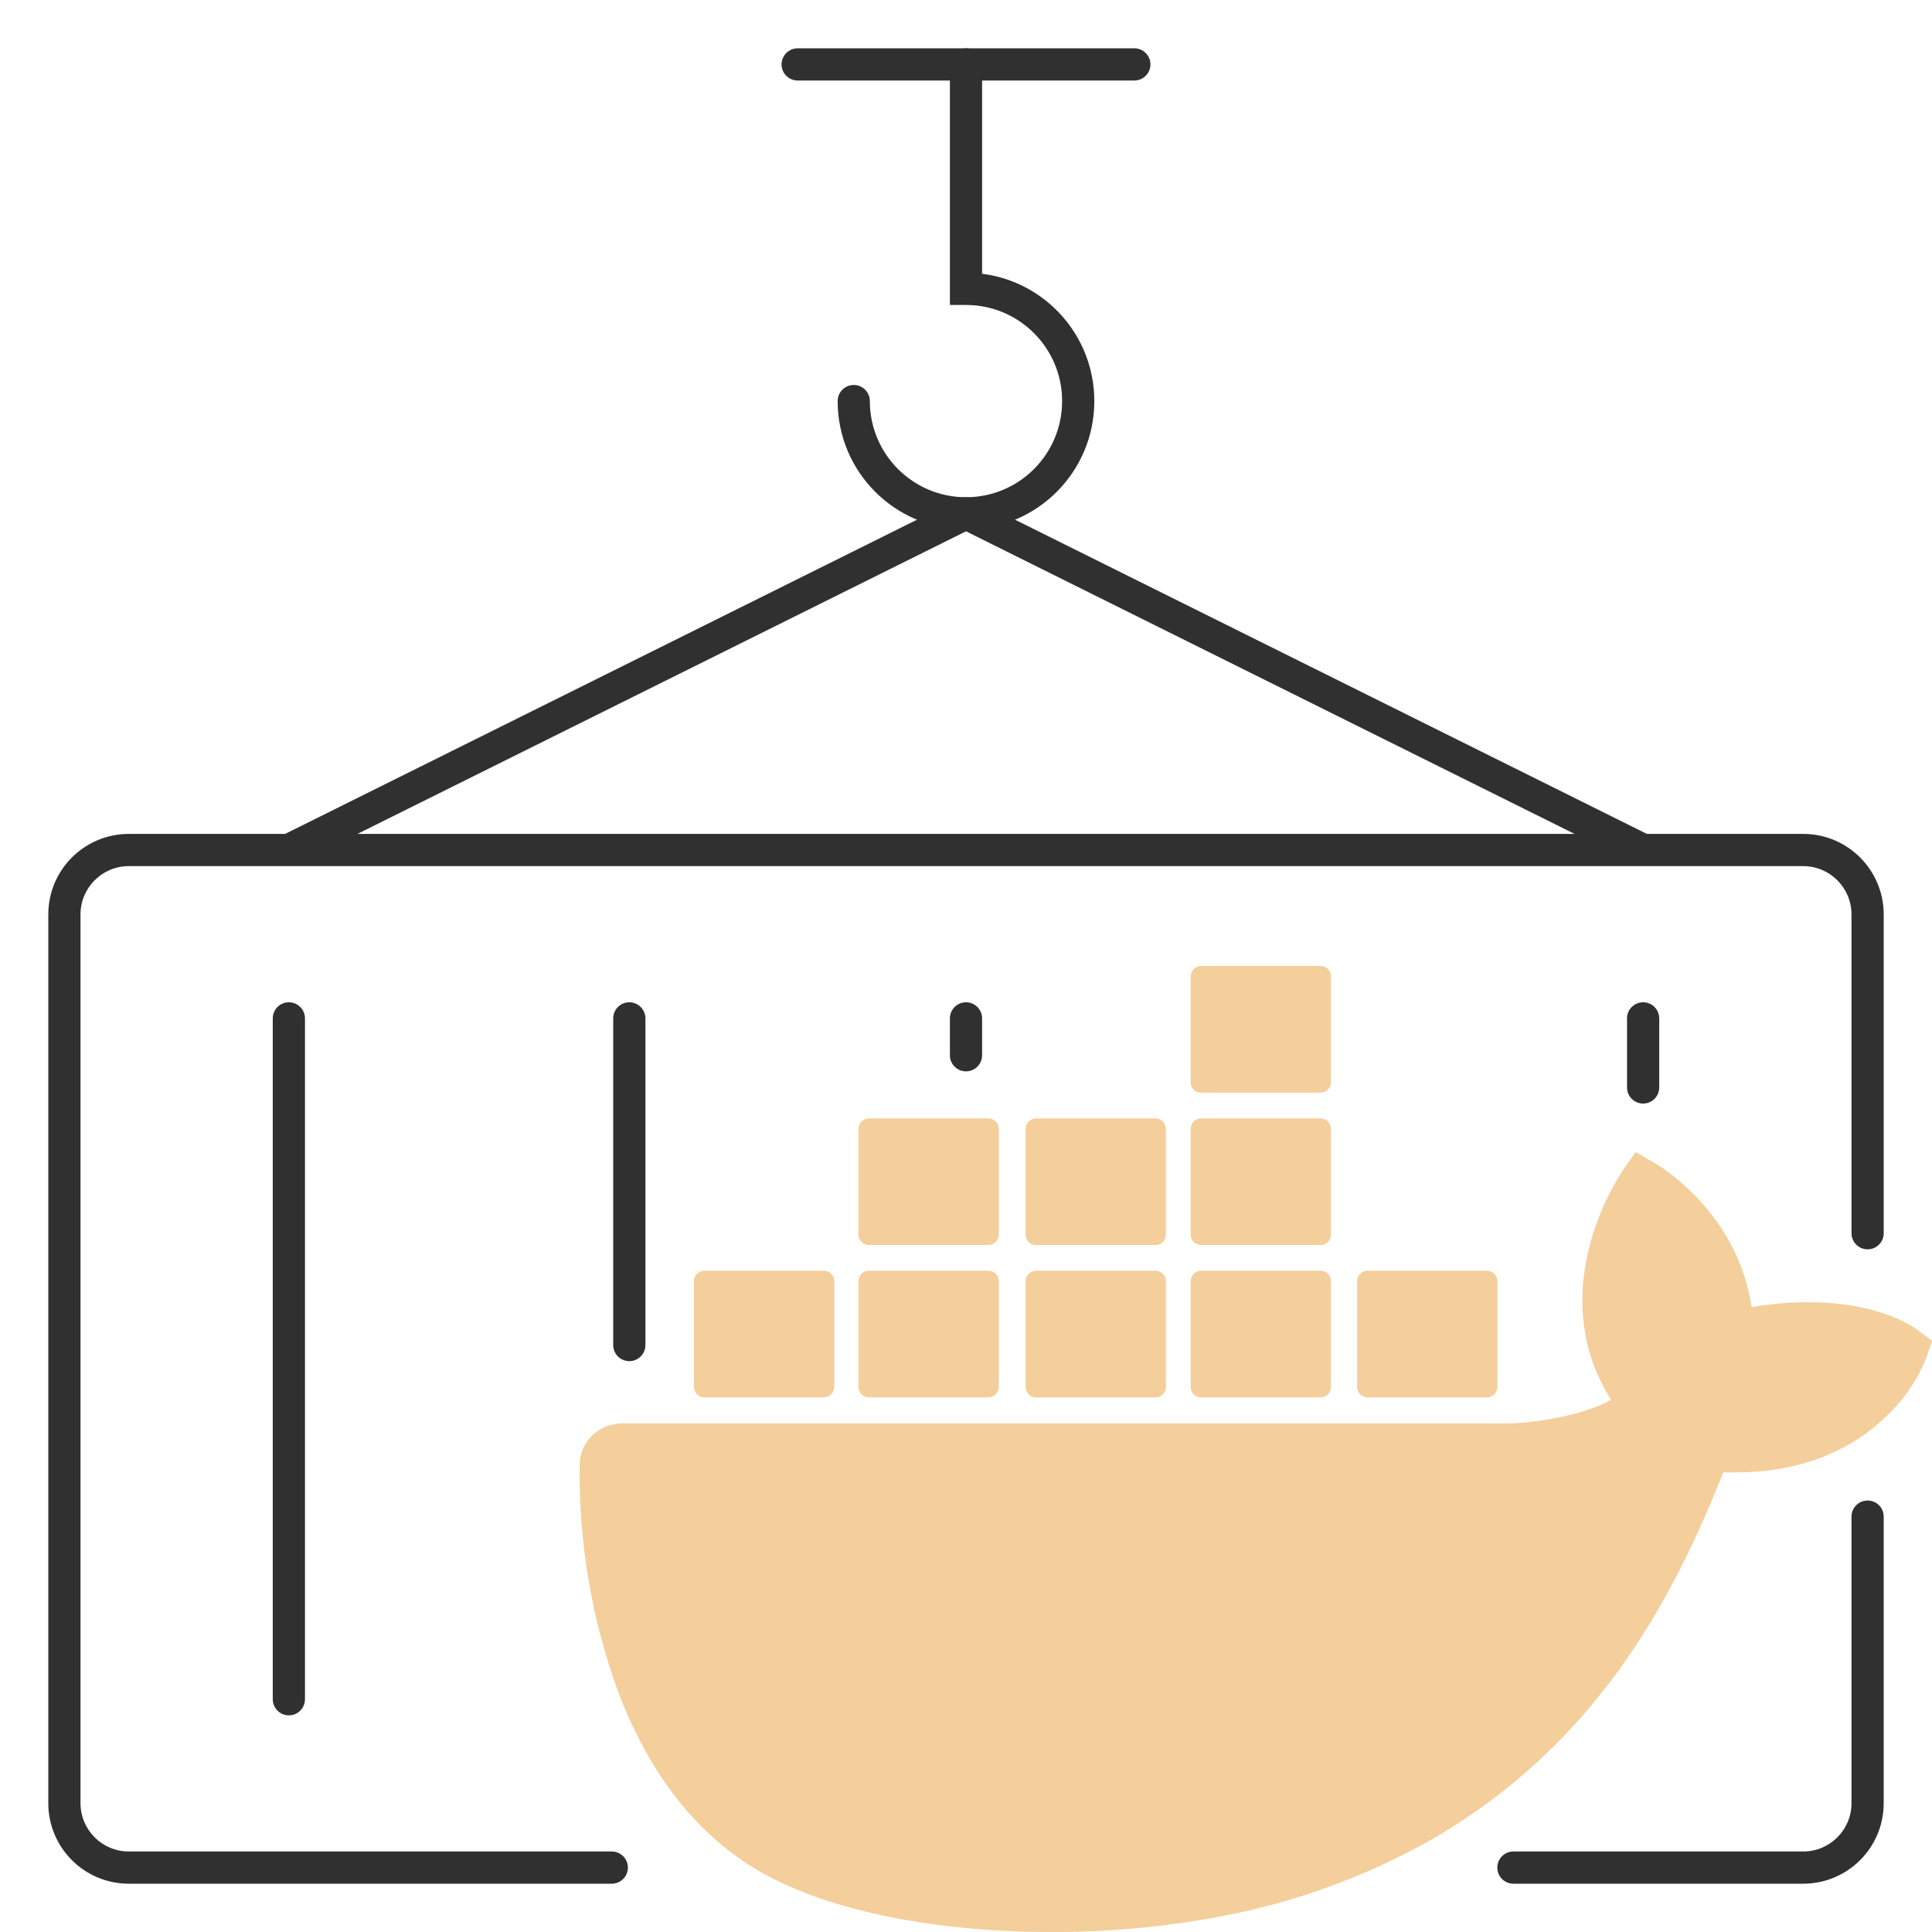
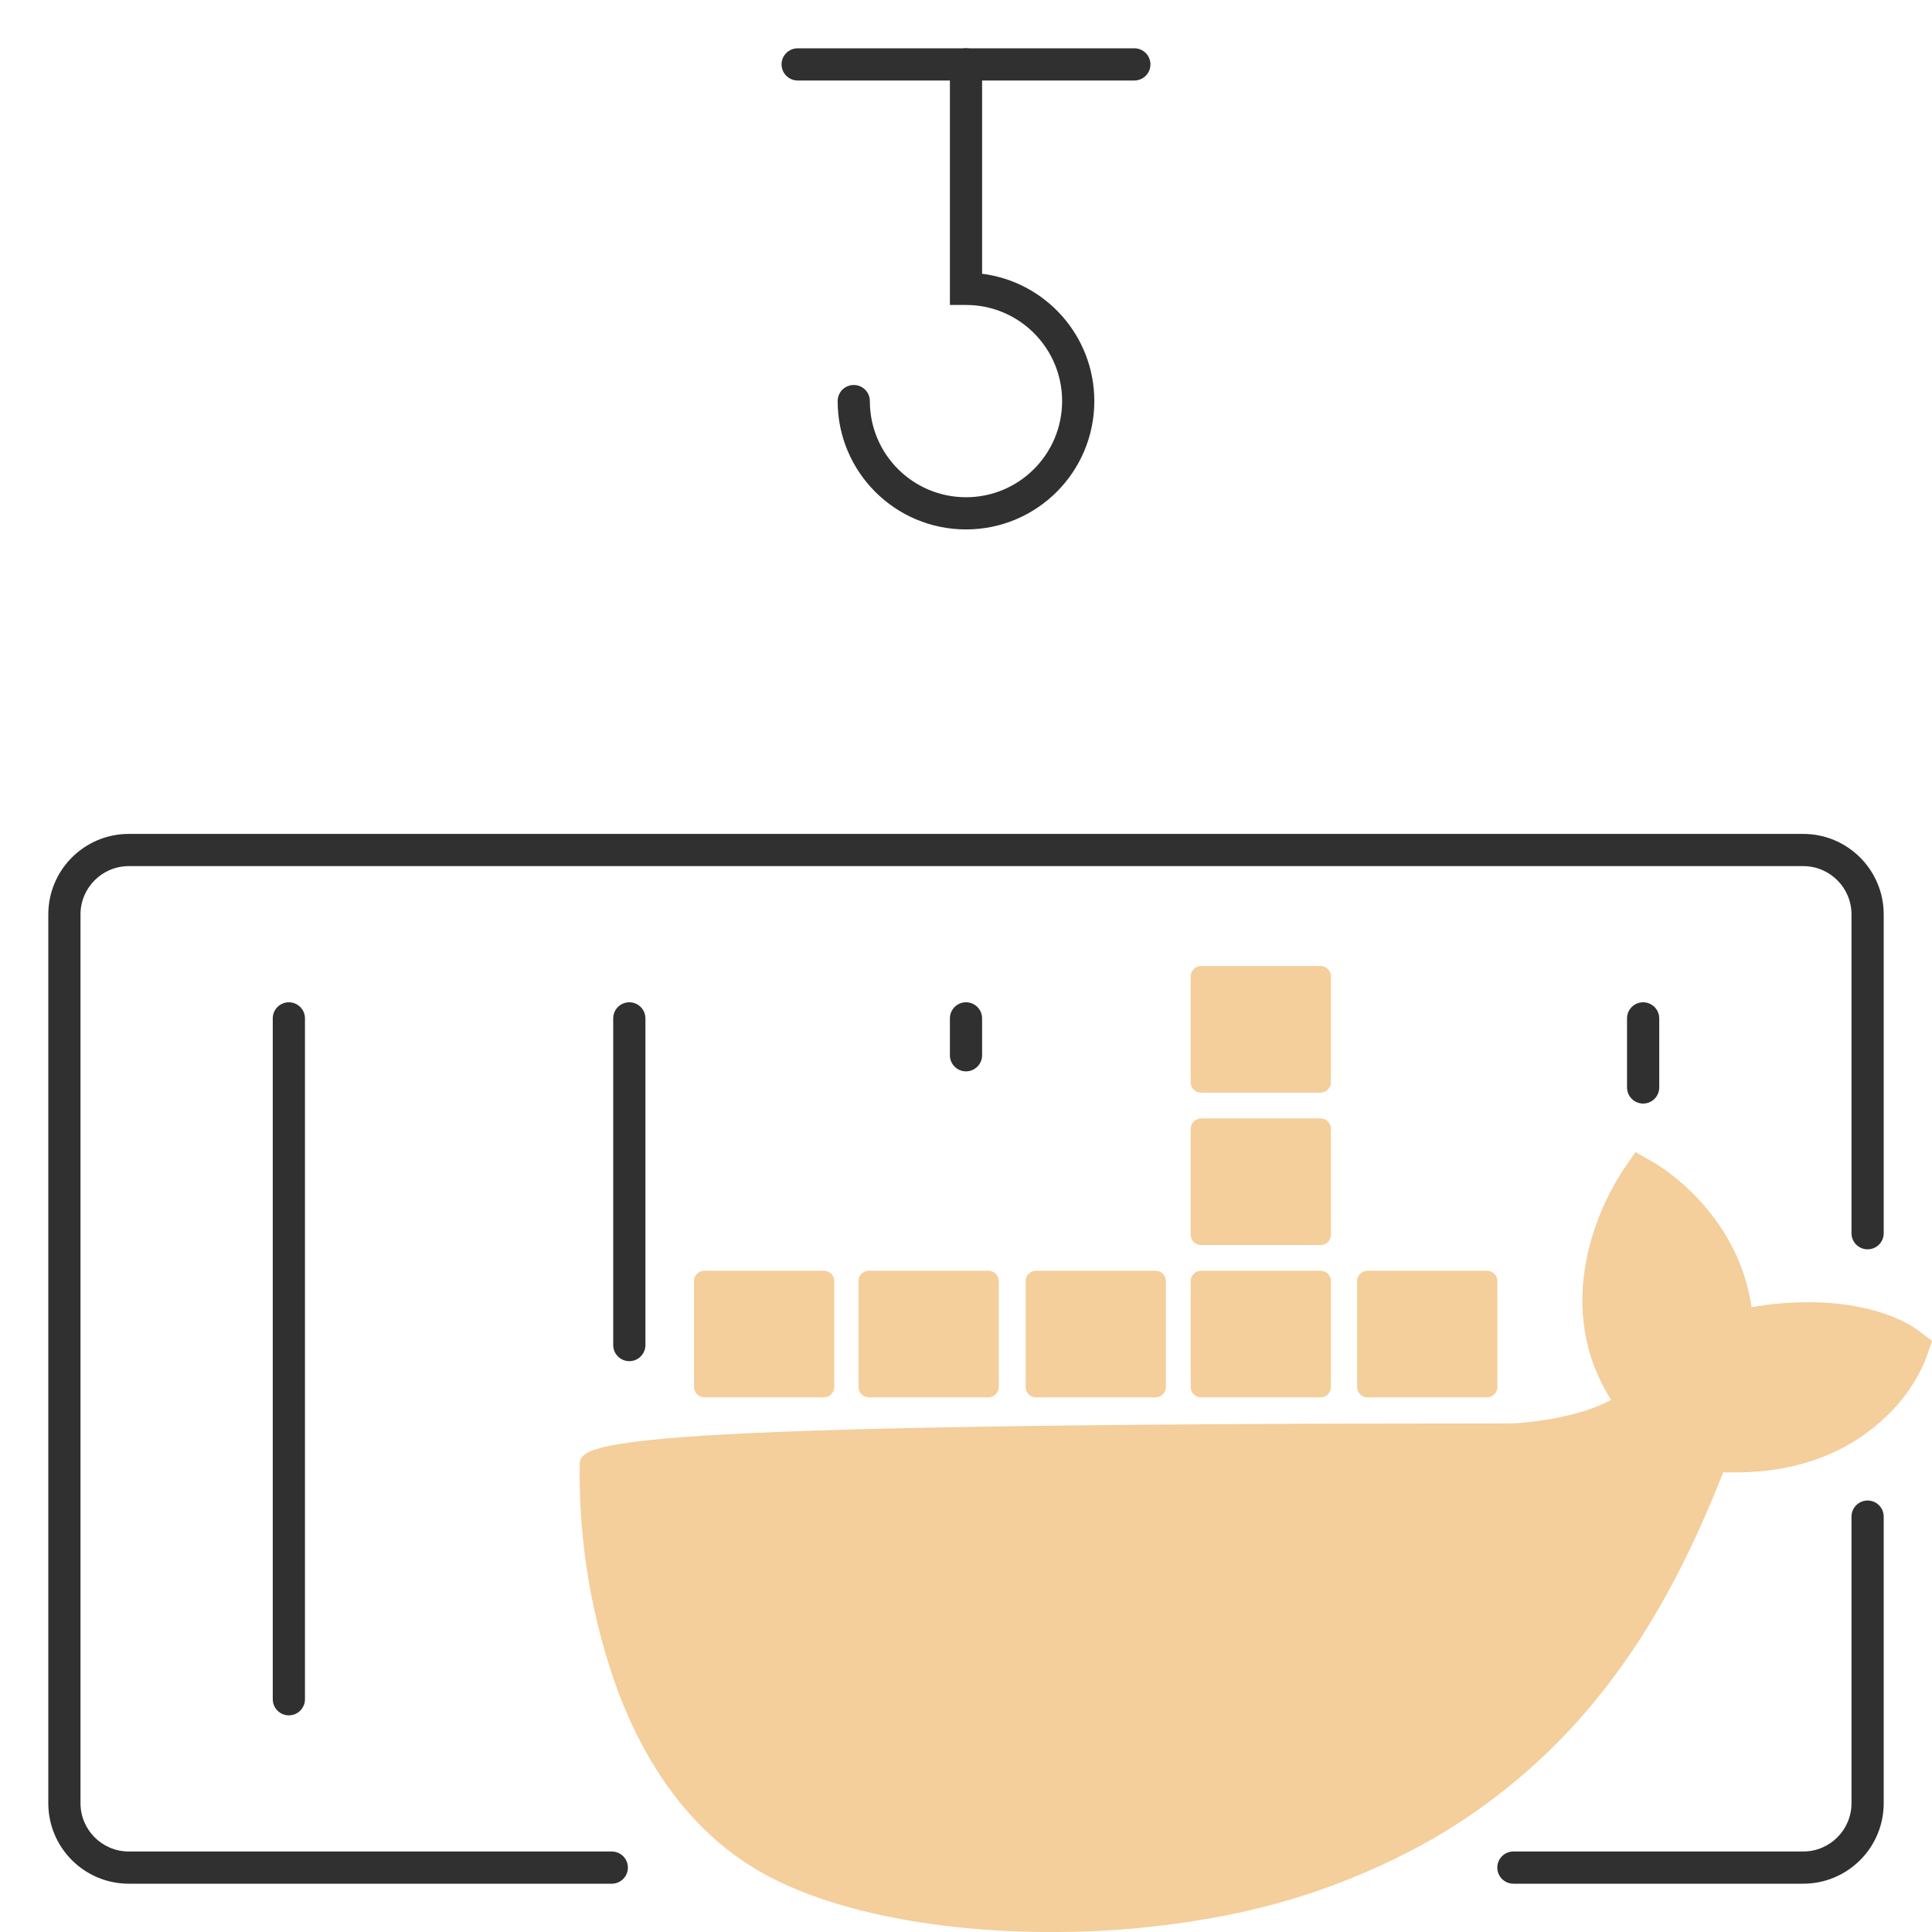
<svg xmlns="http://www.w3.org/2000/svg" width="60" height="60" viewBox="0 0 60 60" fill="none">
  <g clip-path="url(#clip0_2478_2368)">
    <path fill-rule="evenodd" clip-rule="evenodd" d="M4 57.5C3.172 57.5 2.5 56.828 2.5 56V28.398C2.5 27.57 3.172 26.898 4 26.898H56C56.828 26.898 57.5 27.57 57.5 28.398V38.299C57.5 38.575 57.724 38.799 58 38.799C58.276 38.799 58.5 38.575 58.5 38.299V28.398C58.5 27.018 57.381 25.898 56 25.898H4C2.619 25.898 1.5 27.018 1.5 28.398V56C1.5 57.381 2.619 58.5 4 58.5H19C19.276 58.5 19.5 58.276 19.5 58C19.5 57.724 19.276 57.5 19 57.5H4ZM46.5 58C46.5 58.276 46.724 58.5 47 58.5H56C57.381 58.5 58.5 57.381 58.5 56V47.1C58.5 46.823 58.276 46.6 58 46.6C57.724 46.6 57.5 46.823 57.5 47.1V56C57.5 56.828 56.828 57.5 56 57.5H47C46.724 57.5 46.5 57.724 46.5 58Z" fill="#303030" />
    <path fill-rule="evenodd" clip-rule="evenodd" d="M8.971 53.272C9.247 53.272 9.471 53.048 9.471 52.772V31.627C9.471 31.35 9.247 31.127 8.971 31.127C8.695 31.127 8.471 31.35 8.471 31.627V52.772C8.471 53.048 8.695 53.272 8.971 53.272Z" fill="#303030" />
    <path fill-rule="evenodd" clip-rule="evenodd" d="M19.544 42.272C19.82 42.272 20.044 42.048 20.044 41.772V31.627C20.044 31.35 19.82 31.127 19.544 31.127C19.267 31.127 19.044 31.35 19.044 31.627V41.772C19.044 42.048 19.267 42.272 19.544 42.272Z" fill="#303030" />
    <path fill-rule="evenodd" clip-rule="evenodd" d="M30 33.272C30.276 33.272 30.5 33.048 30.5 32.772V31.627C30.5 31.35 30.276 31.127 30 31.127C29.724 31.127 29.5 31.35 29.5 31.627V32.772C29.5 33.048 29.724 33.272 30 33.272Z" fill="#303030" />
    <path fill-rule="evenodd" clip-rule="evenodd" d="M51.029 34.272C51.305 34.272 51.529 34.048 51.529 33.772V31.627C51.529 31.35 51.305 31.127 51.029 31.127C50.753 31.127 50.529 31.35 50.529 31.627V33.772C50.529 34.048 50.753 34.272 51.029 34.272Z" fill="#303030" />
    <path fill-rule="evenodd" clip-rule="evenodd" d="M30 15.442C28.351 15.442 27.014 14.105 27.014 12.456C27.014 12.18 26.791 11.956 26.514 11.956C26.238 11.956 26.014 12.18 26.014 12.456C26.014 14.658 27.799 16.442 30 16.442C32.201 16.442 33.985 14.658 33.985 12.456C33.985 10.425 32.465 8.748 30.5 8.502V2C30.5 1.724 30.276 1.5 30 1.5C29.724 1.5 29.5 1.724 29.5 2V9.471H30C31.649 9.471 32.985 10.808 32.985 12.456C32.985 14.105 31.649 15.442 30 15.442Z" fill="#303030" />
-     <path fill-rule="evenodd" clip-rule="evenodd" d="M29.777 15.494L8.748 25.951L9.194 26.846L30 16.5L50.806 26.846L51.252 25.951L30.223 15.494C30.082 15.425 29.918 15.425 29.777 15.494Z" fill="#303030" />
    <path fill-rule="evenodd" clip-rule="evenodd" d="M24.272 2C24.272 2.276 24.496 2.5 24.772 2.5H35.228C35.504 2.5 35.728 2.276 35.728 2C35.728 1.724 35.504 1.5 35.228 1.5H24.772C24.496 1.5 24.272 1.724 24.272 2Z" fill="#303030" />
-     <path d="M59.588 41.331C59.477 41.243 58.413 40.442 56.167 40.442C55.573 40.442 54.985 40.494 54.397 40.594C53.962 37.633 51.505 36.187 51.393 36.123L50.794 35.778L50.4 36.345C49.906 37.112 49.541 37.955 49.33 38.838C48.93 40.53 49.171 42.116 50.035 43.473C48.995 44.053 47.319 44.193 46.984 44.205H19.312C18.589 44.205 18.002 44.79 18.002 45.504C17.972 47.915 18.378 50.315 19.212 52.579C20.165 55.067 21.582 56.898 23.428 58.022C25.497 59.28 28.854 60 32.663 60C34.386 60.006 36.102 59.848 37.79 59.538C40.141 59.111 42.405 58.291 44.48 57.115C46.191 56.126 47.737 54.868 49.048 53.393C51.24 50.923 52.546 48.173 53.516 45.726C53.645 45.726 53.774 45.726 53.904 45.726C56.302 45.726 57.778 44.772 58.595 43.971C59.136 43.461 59.559 42.835 59.83 42.145L60 41.641L59.588 41.331Z" fill="#F4CE9B" />
+     <path d="M59.588 41.331C59.477 41.243 58.413 40.442 56.167 40.442C55.573 40.442 54.985 40.494 54.397 40.594C53.962 37.633 51.505 36.187 51.393 36.123L50.794 35.778L50.4 36.345C49.906 37.112 49.541 37.955 49.33 38.838C48.93 40.53 49.171 42.116 50.035 43.473C48.995 44.053 47.319 44.193 46.984 44.205C18.589 44.205 18.002 44.79 18.002 45.504C17.972 47.915 18.378 50.315 19.212 52.579C20.165 55.067 21.582 56.898 23.428 58.022C25.497 59.28 28.854 60 32.663 60C34.386 60.006 36.102 59.848 37.79 59.538C40.141 59.111 42.405 58.291 44.48 57.115C46.191 56.126 47.737 54.868 49.048 53.393C51.24 50.923 52.546 48.173 53.516 45.726C53.645 45.726 53.774 45.726 53.904 45.726C56.302 45.726 57.778 44.772 58.595 43.971C59.136 43.461 59.559 42.835 59.83 42.145L60 41.641L59.588 41.331Z" fill="#F4CE9B" />
    <path d="M21.876 43.397H25.585C25.762 43.397 25.909 43.25 25.909 43.075V39.786C25.909 39.61 25.767 39.464 25.585 39.464H21.876C21.699 39.464 21.552 39.61 21.552 39.786V43.075C21.552 43.25 21.699 43.397 21.876 43.397Z" fill="#F4CE9B" />
    <path d="M26.984 43.397H30.694C30.87 43.397 31.017 43.25 31.017 43.075V39.786C31.017 39.61 30.876 39.464 30.694 39.464H26.984C26.802 39.464 26.661 39.61 26.661 39.786V43.075C26.661 43.25 26.808 43.397 26.984 43.397Z" fill="#F4CE9B" />
    <path d="M32.175 43.397H35.885C36.061 43.397 36.208 43.25 36.208 43.075V39.786C36.208 39.61 36.067 39.464 35.885 39.464H32.175C31.999 39.464 31.852 39.61 31.852 39.786V43.075C31.852 43.25 31.993 43.397 32.175 43.397Z" fill="#F4CE9B" />
    <path d="M37.302 43.397H41.011C41.188 43.397 41.334 43.25 41.334 43.075V39.786C41.334 39.604 41.188 39.464 41.011 39.464H37.302C37.125 39.464 36.978 39.61 36.978 39.786V43.075C36.978 43.25 37.119 43.397 37.302 43.397Z" fill="#F4CE9B" />
-     <path d="M26.984 38.666H30.694C30.87 38.666 31.017 38.52 31.017 38.344V35.055C31.017 34.88 30.87 34.733 30.694 34.733H26.984C26.808 34.733 26.661 34.88 26.661 35.055V38.344C26.661 38.52 26.808 38.666 26.984 38.666Z" fill="#F4CE9B" />
-     <path d="M32.175 38.666H35.885C36.061 38.666 36.208 38.52 36.208 38.344V35.055C36.208 34.88 36.061 34.733 35.885 34.733H32.175C31.999 34.733 31.852 34.88 31.852 35.055V38.344C31.852 38.52 31.993 38.666 32.175 38.666Z" fill="#F4CE9B" />
    <path d="M37.302 38.666H41.011C41.194 38.666 41.334 38.52 41.334 38.344V35.055C41.334 34.88 41.188 34.733 41.011 34.733H37.302C37.125 34.733 36.978 34.88 36.978 35.055V38.344C36.978 38.52 37.119 38.666 37.302 38.666Z" fill="#F4CE9B" />
    <path d="M37.302 33.933H41.011C41.188 33.933 41.334 33.786 41.334 33.611V30.322C41.334 30.146 41.188 30 41.011 30H37.302C37.125 30 36.978 30.146 36.978 30.322V33.611C36.978 33.792 37.119 33.933 37.302 33.933Z" fill="#F4CE9B" />
    <path d="M42.469 43.397H46.179C46.355 43.397 46.502 43.25 46.502 43.075V39.786C46.502 39.604 46.355 39.464 46.179 39.464H42.469C42.293 39.464 42.146 39.61 42.146 39.786V43.075C42.146 43.25 42.293 43.397 42.469 43.397Z" fill="#F4CE9B" />
  </g>
  <defs>
    <clipPath id="clip0_2478_2368">
      <rect width="60" height="60" fill="white" />
    </clipPath>
  </defs>
</svg>